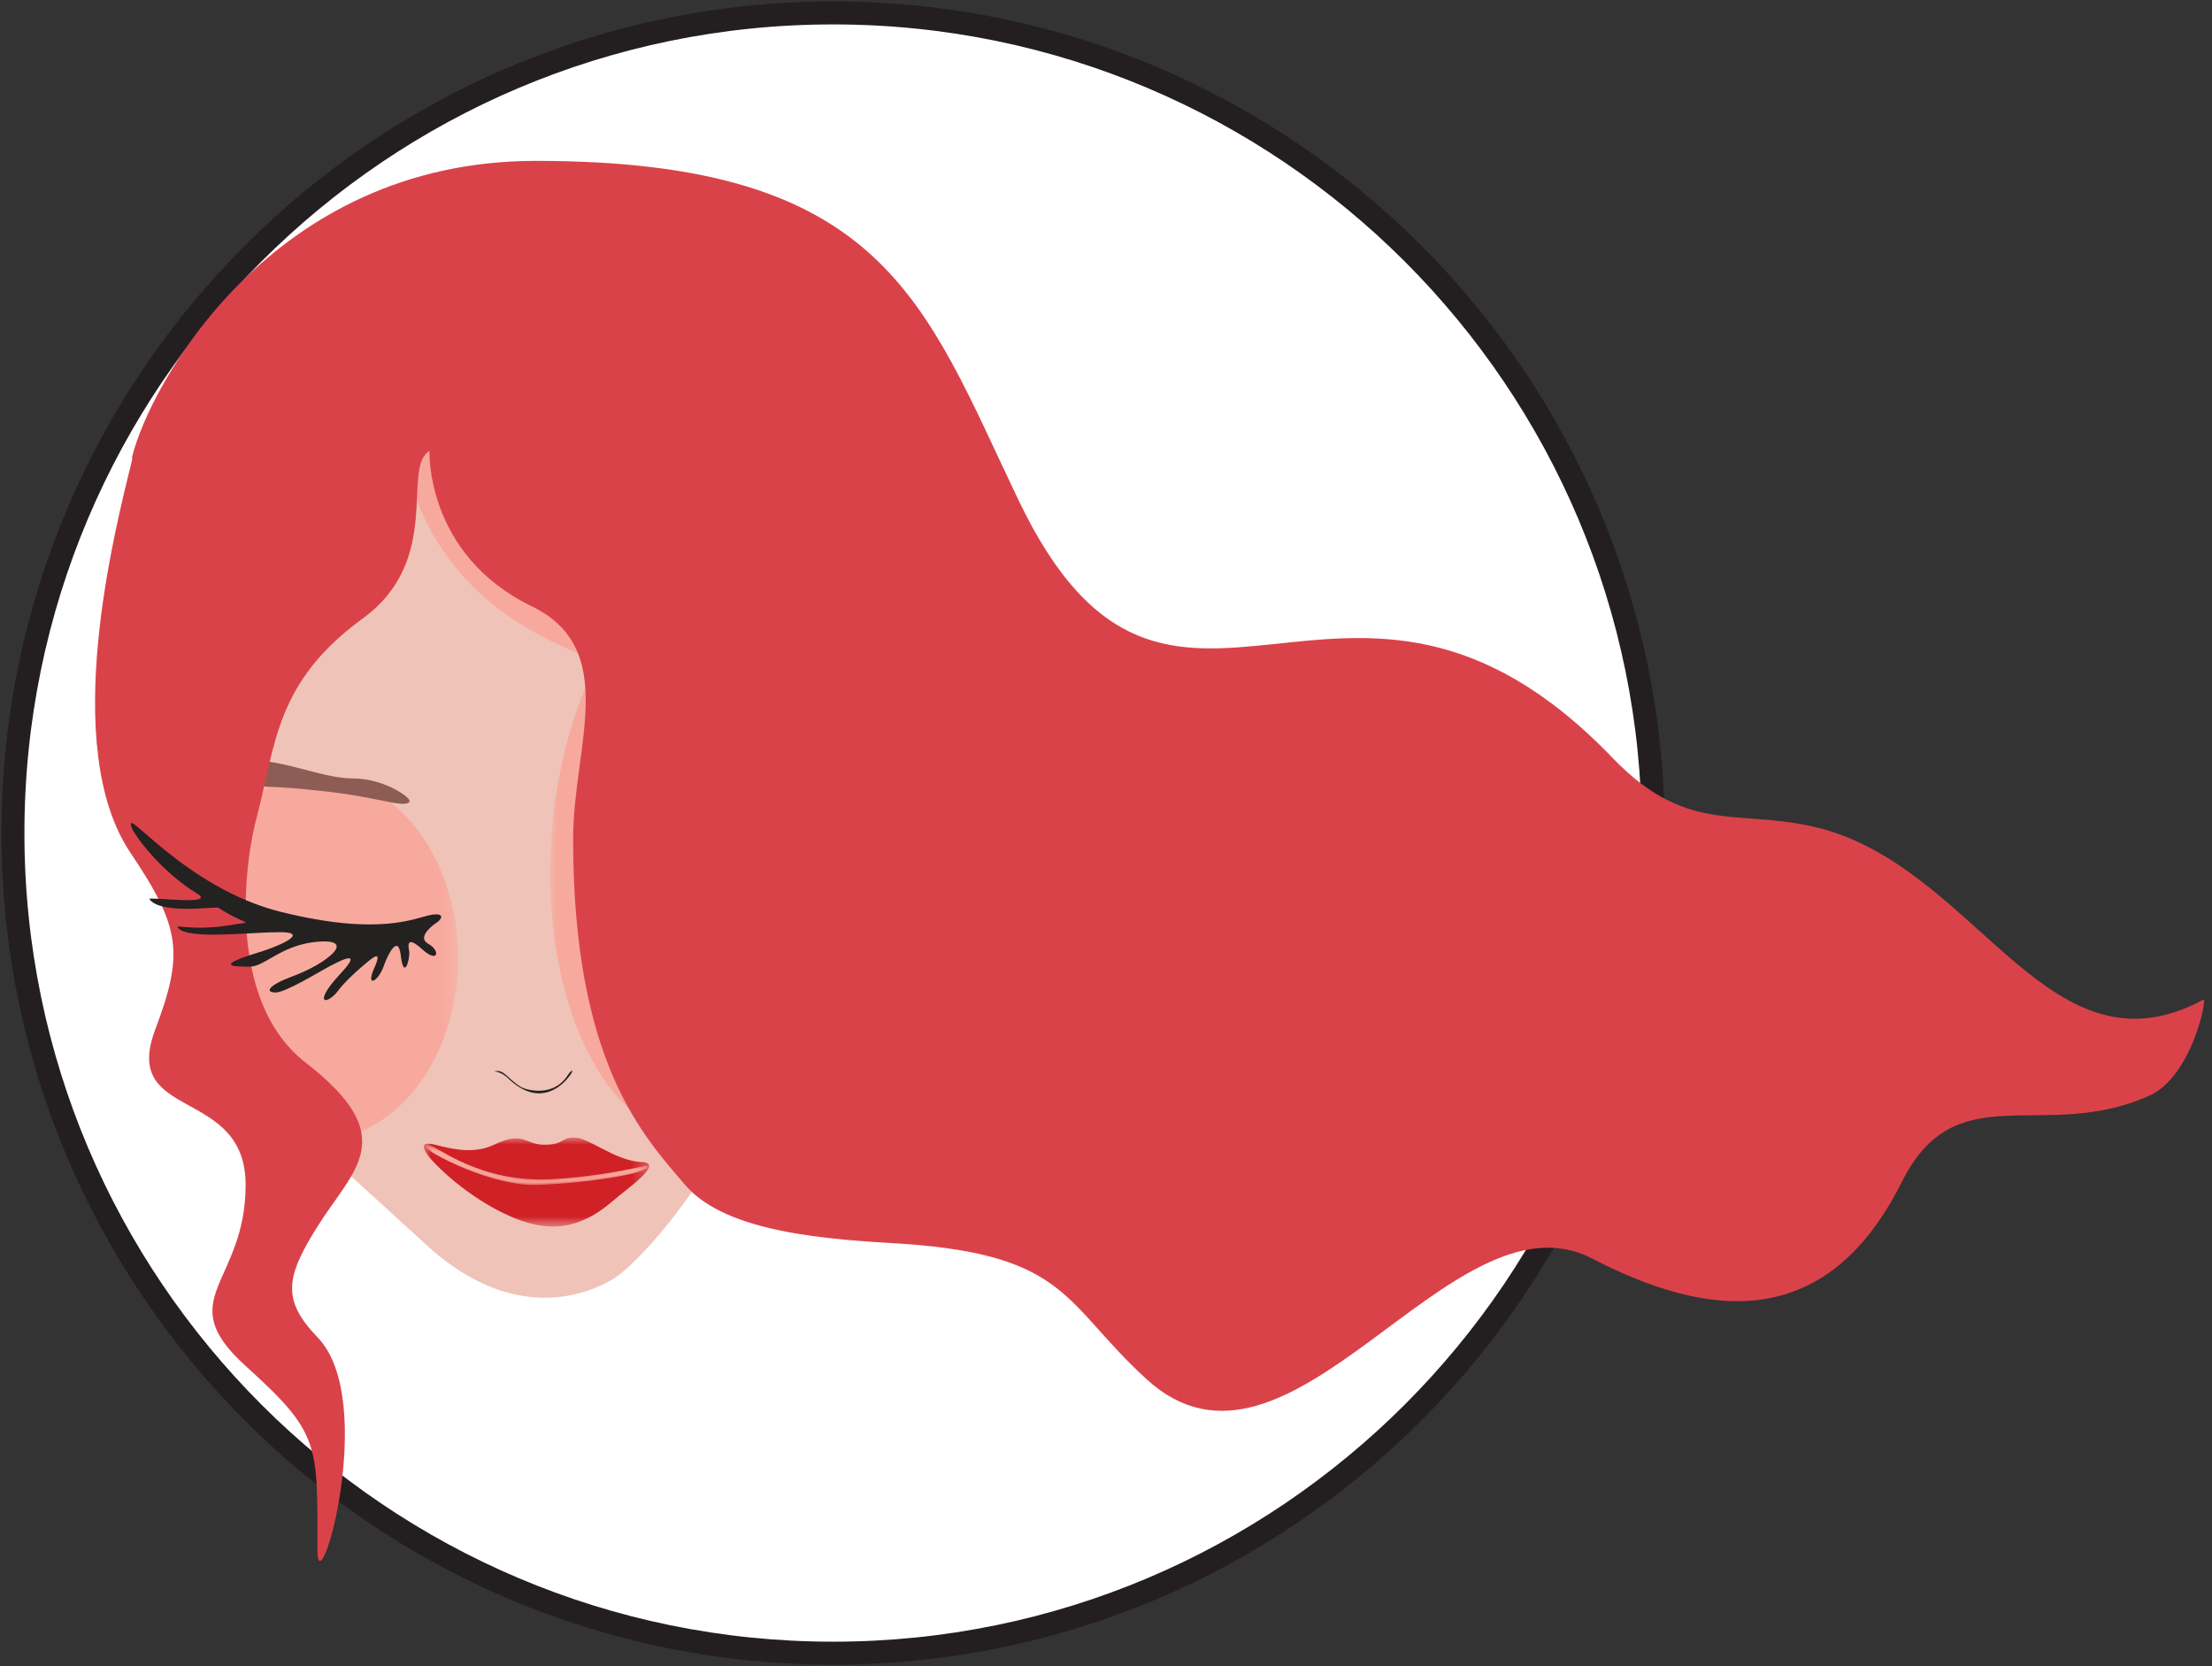
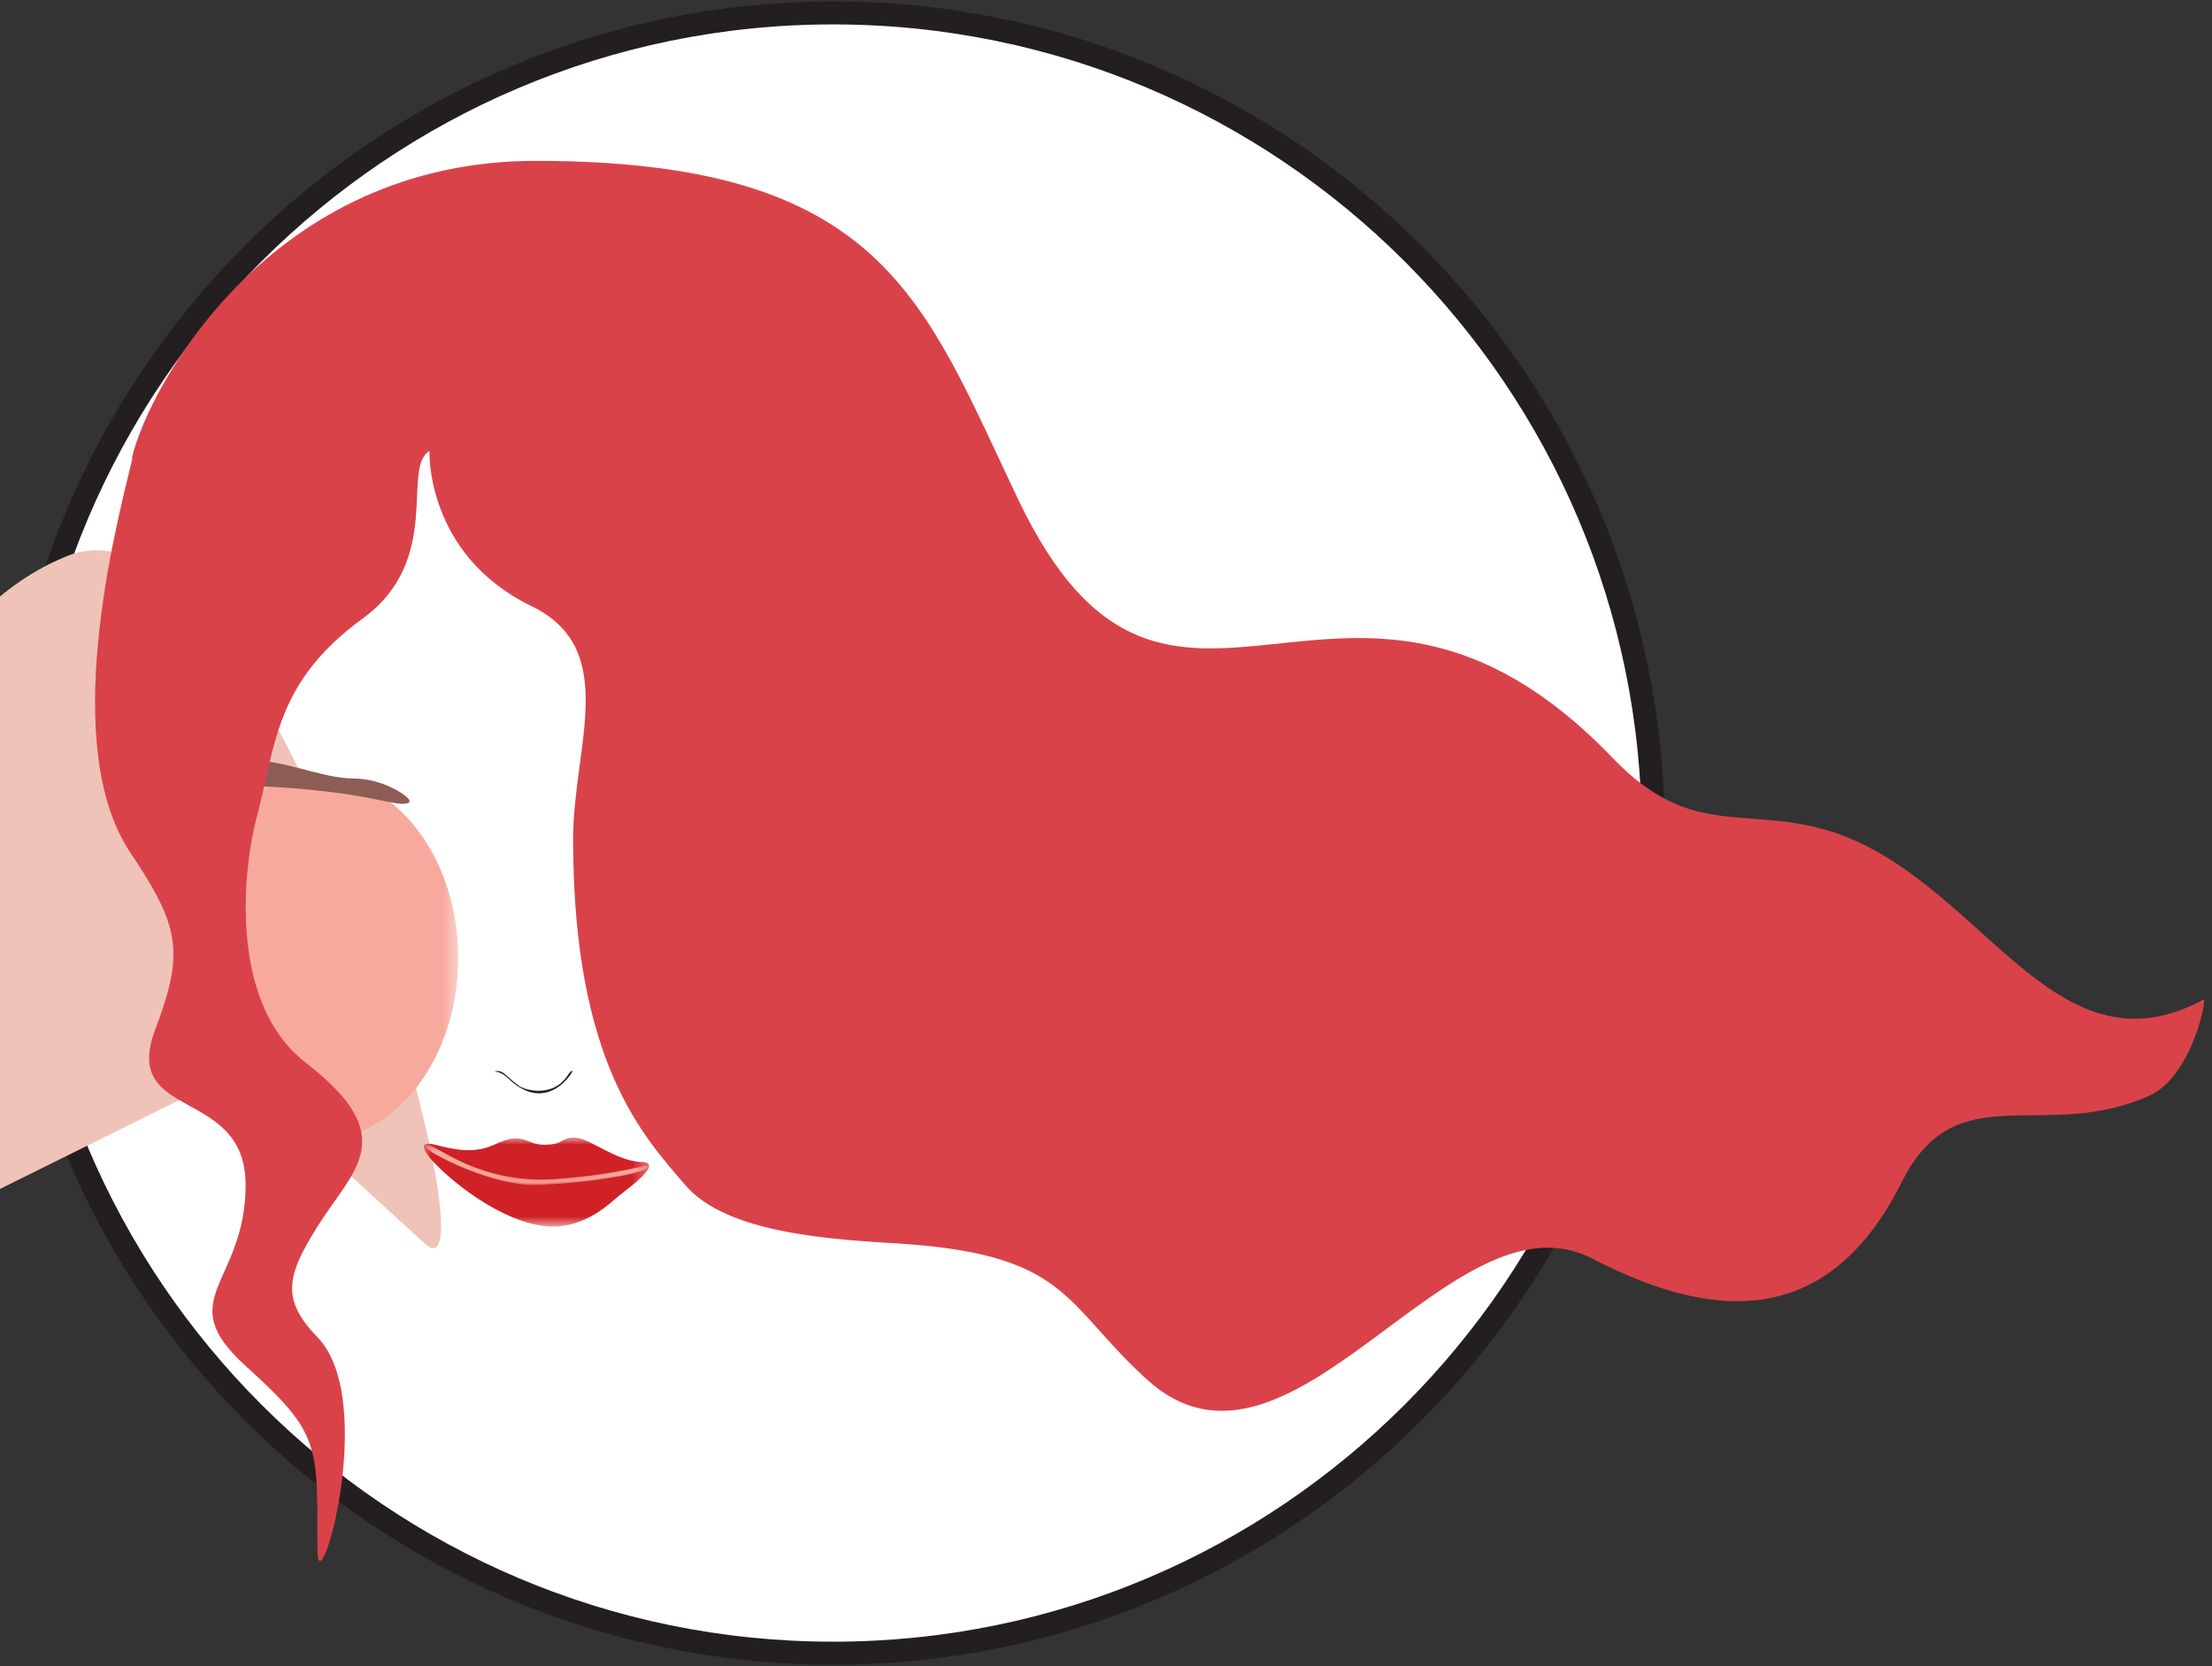
<svg xmlns="http://www.w3.org/2000/svg" enable-background="new 0 0 154 116" viewBox="0 0 154 116">
  <rect x="0" y="0" width="154" height="116" fill="#333333" stroke="none" />
  <mask id="a" height="26" maskUnits="userSpaceOnUse" width="36.3" x="27.8" y="25.9">
-     <path d="m65.7 25.7h-39.5v26.4h39.5z" fill="#fff" />
-   </mask>
+     </mask>
  <mask id="b" height="40.6" maskUnits="userSpaceOnUse" width="22.8" x="38.3" y="38.7">
    <path d="m64 37.6h-28.6v42.7h28.6z" fill="#fff" />
  </mask>
  <mask id="c" height="25.4" maskUnits="userSpaceOnUse" width="19.6" x="12.3" y="54">
    <path d="m33.4 53.7h-22.7v25.8h22.7z" fill="#fff" />
  </mask>
  <mask id="d" height="6.2" maskUnits="userSpaceOnUse" width="15.7" x="29.5" y="79.2">
    <path d="m46.7 79.1h-18.8v6.5h18.8z" fill="#fff" />
  </mask>
  <mask id="e" height="2.6" maskUnits="userSpaceOnUse" width="15.3" x="29.7" y="79.8">
    <path d="m46.6 79.6h-18.6v3.1h18.6z" fill="#fff" />
  </mask>
  <mask id="f" height="2.8" maskUnits="userSpaceOnUse" width="15.5" x="29.6" y="79.7">
    <path d="m46.6 79.6h-18.6v3.1h18.6z" fill="#fff" />
  </mask>
  <path d="m58 114.4c31.1 0 56.4-25.3 56.4-56.4s-25.3-56.4-56.4-56.4-56.4 25.3-56.4 56.4 25.3 56.4 56.4 56.4z" fill="#fff" />
  <path d="m58 115.1c31.5 0 57.1-25.6 57.1-57.1s-25.6-57.1-57.1-57.1-57.1 25.6-57.1 57.1 25.6 57.1 57.1 57.1z" fill="none" stroke="#231f20" stroke-miterlimit="10" stroke-width="1.6" />
-   <path d="m16.5 74.6s7.6 7 13.1 12c5.5 5.1 10.4 4 13 2.5 1.8-1 7.5-7.4 9.5-13.8s-10.5-53.6-24.9-47.9c-14.4 5.8-18.7 30.7-10.8 47.1" fill="#f0c3b8" />
+   <path d="m16.5 74.6s7.6 7 13.1 12s-10.5-53.6-24.9-47.9c-14.4 5.8-18.7 30.7-10.8 47.1" fill="#f0c3b8" />
  <g mask="url(#a)">
    <path d="m27.9 25.9s-2.1 12.6 10.4 18.7c12.6 6.1 25.8 7.3 25.8 7.3z" fill="#f8a99d" />
  </g>
  <g mask="url(#b)">
-     <path d="m48.3 79.3c6.2.4 11.9-8.3 12.7-19.5s-3.6-20.6-9.9-21.1c-6.2-.4-11.9 8.3-12.7 19.5s3.6 20.6 9.9 21.1z" fill="#f8a99d" />
-   </g>
+     </g>
  <g mask="url(#c)">
    <path d="m22.1 79.4c5.4 0 9.8-5.7 9.8-12.7s-4.4-12.7-9.8-12.7-9.8 5.7-9.8 12.7 4.4 12.7 9.8 12.7z" fill="#f8a99d" />
  </g>
  <g mask="url(#d)">
    <path d="m30 80.7s-1.3-1.4.3-1c1.5.4 2.8.6 4.1 0 2.1-1 2.1 0 3.5 0s1.1-.5 2.1-.5 2.8 1.6 4.6 1.7c1.8 0-1 1.9-1.8 2.6s-2.3 1.9-4.3 1.9c-3 0-6.8-2.8-8.5-4.7z" fill="#d02127" />
  </g>
  <path d="m15.5 54.7s2.7-.2 6.2.2c4.4.4 6.1 1.2 6.7.9.2-.1-1.6-1.5-3.8-1.5s-4.7-1.3-7.5-1.3c-.9 0 .3.5-.6.4s-2.5-.3-2.7.1c-.1.4 1.6 1.2 1.6 1.2" fill="#8d5c55" />
  <path d="m15.5 54.7s2.7-.2 6.2.2c4.4.4 6.1 1.2 6.7.9.2-.1-1.6-1.5-3.8-1.5s-4.7-1.3-7.5-1.3c-.9 0 .3.5-.6.4s-2.5-.3-2.7.1c-.1.4 1.6 1.2 1.6 1.2z" fill="none" stroke="#8d5c55" stroke-width=".2" />
  <g mask="url(#e)">
    <path d="m38.5 82.2c4.8-.3 7.4-1.3 6.2-.8-1.3.5-5.5 1-7.7 1-3.4-.1-7.9-2.7-7.2-2.6.6.1 3.6 2.7 8.7 2.4z" fill="#f8a99d" />
  </g>
  <g mask="url(#f)">
    <path d="m38.5 82.2c4.8-.3 7.4-1.3 6.2-.8-1.3.5-5.5 1-7.7 1-3.4-.1-7.9-2.7-7.2-2.6.6.1 3.6 2.7 8.7 2.4z" fill="none" stroke="#f8a99d" stroke-width=".2" />
  </g>
  <path d="m34.4 74.6c.7-.2.9.5 1.9 1.1.4.2 2.2.7 3.2-.8.3-.5.6-.5 0 .2s-2.1 1.9-4.1 0c-.3-.3-.7-.5-1-.5-.1 0-.1 0 0 0" fill="#242121" />
  <path d="m9.2 32c-1.2 4.9-5.1 20-.1 27.4 3.5 5.2 3.7 7 1.7 12.3-2.4 6.4 6.3 3.9 6.3 10.8s-5.2 7.9 0 12.6 5 5.4 5 12.8c0 4.3 4.3-10.4 0-14.8-2.5-2.6-2.2-4.2 0-7.7 2.5-4 5.9-6.2-.8-11.4-5.7-4.4-4.2-14.4-3.4-17.2 1.3-5 1.3-9.3 7.3-13.7 5.7-4.1 2.7-10.5 4.7-11.7 0 0-.3 7.2 7.1 10.8 6.2 3 2.9 9.8 2.9 16.2 0 15.6 4.9 20.7 7.8 24.1s10.2 3.8 15.2 4.1c11.5.8 11.2 4.2 16.9 9.4 10 9.2 21.2-13.4 31-8.4 7.7 4 16.2 5.5 21.6-5.3 3.8-7.6 9.8-2.7 17.2-6 3-1.3 4.1-6.9 3.8-6.7-10.6 5.7-15.5-8.6-26.2-11.8-5.9-1.7-9.5.6-14.9-5-18.6-19.4-30.8 4.2-41.4-18-6.6-13.8-9.3-23.6-33.6-23.6-18.5 0-26.9 15.7-28.1 20.6" fill="#da424a" />
-   <path d="m19.6 63.5c6.9 1.7 9.3.4 10.4.2s.7.4.3.6c-.4.3-1.2 1-.5 1.4.9.5.7 1.4-.4.4s-1-.3-.9.2c0 .7-.4 1.9-.6.2-.2-1.6-1 .2-1.2.8-.4 1.1-1.3 1.5-.6 0 .6-1.4-.4-.4-.9 0-.7.6-1.3 1.2-1.6 1.6-.8 1.1-1.9 1.1 0-1 2-2.1-.3-.8-.7-.6s-3 1.8-3.7 1.8c-.8 0-.5-.5 1.1-1.1 2.5-.9 4.8-2.8 1.5-2.4-2.3.3-3.4 1.7-4.4 1.7s-2.4 0 0-.8c2.4-.7 4.1-1.6 2.1-1.6s-6.1.5-7-.2c-.6-.5.6.2 3.6-.3 1.7-.3 1.1.1-.9-1.2-.2-.1-4 .5-4.8-.6-.1-.2 4.8.5 3.3-.4-2.3-1.4-4.1-3.7-4.5-4.5-.8-2 3.5 4.1 10.4 5.8z" fill="#242121" />
</svg>